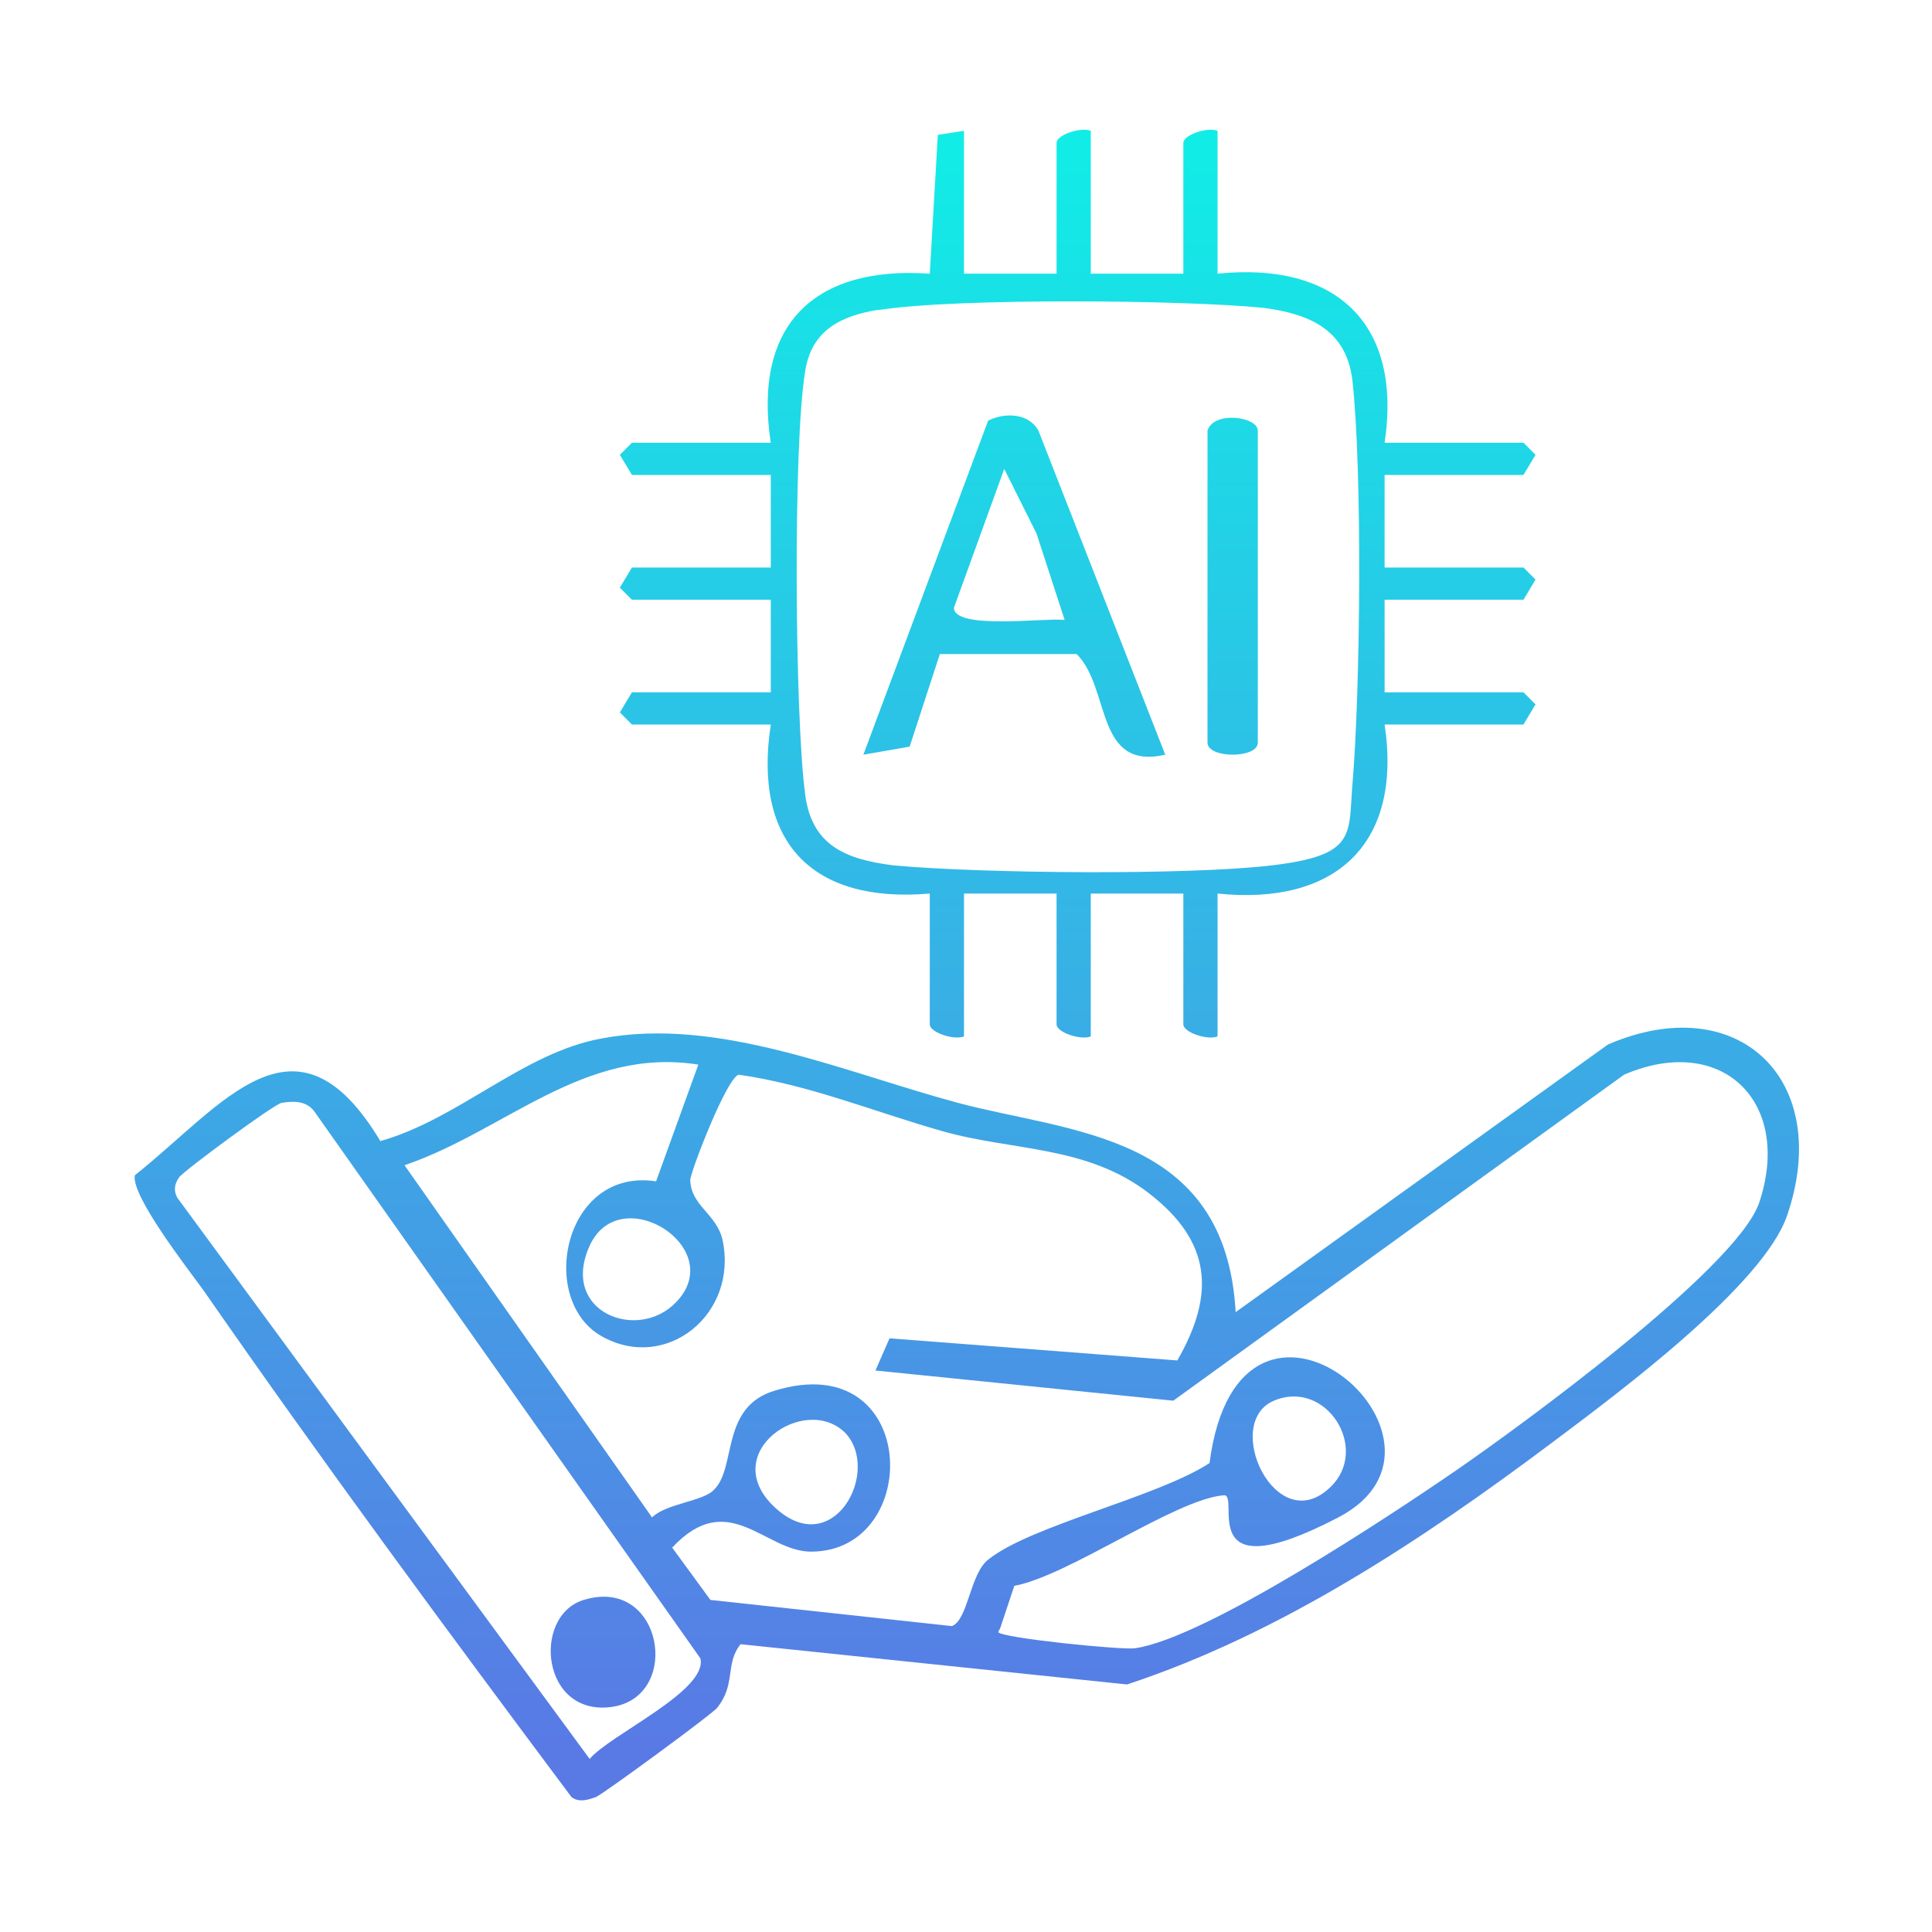
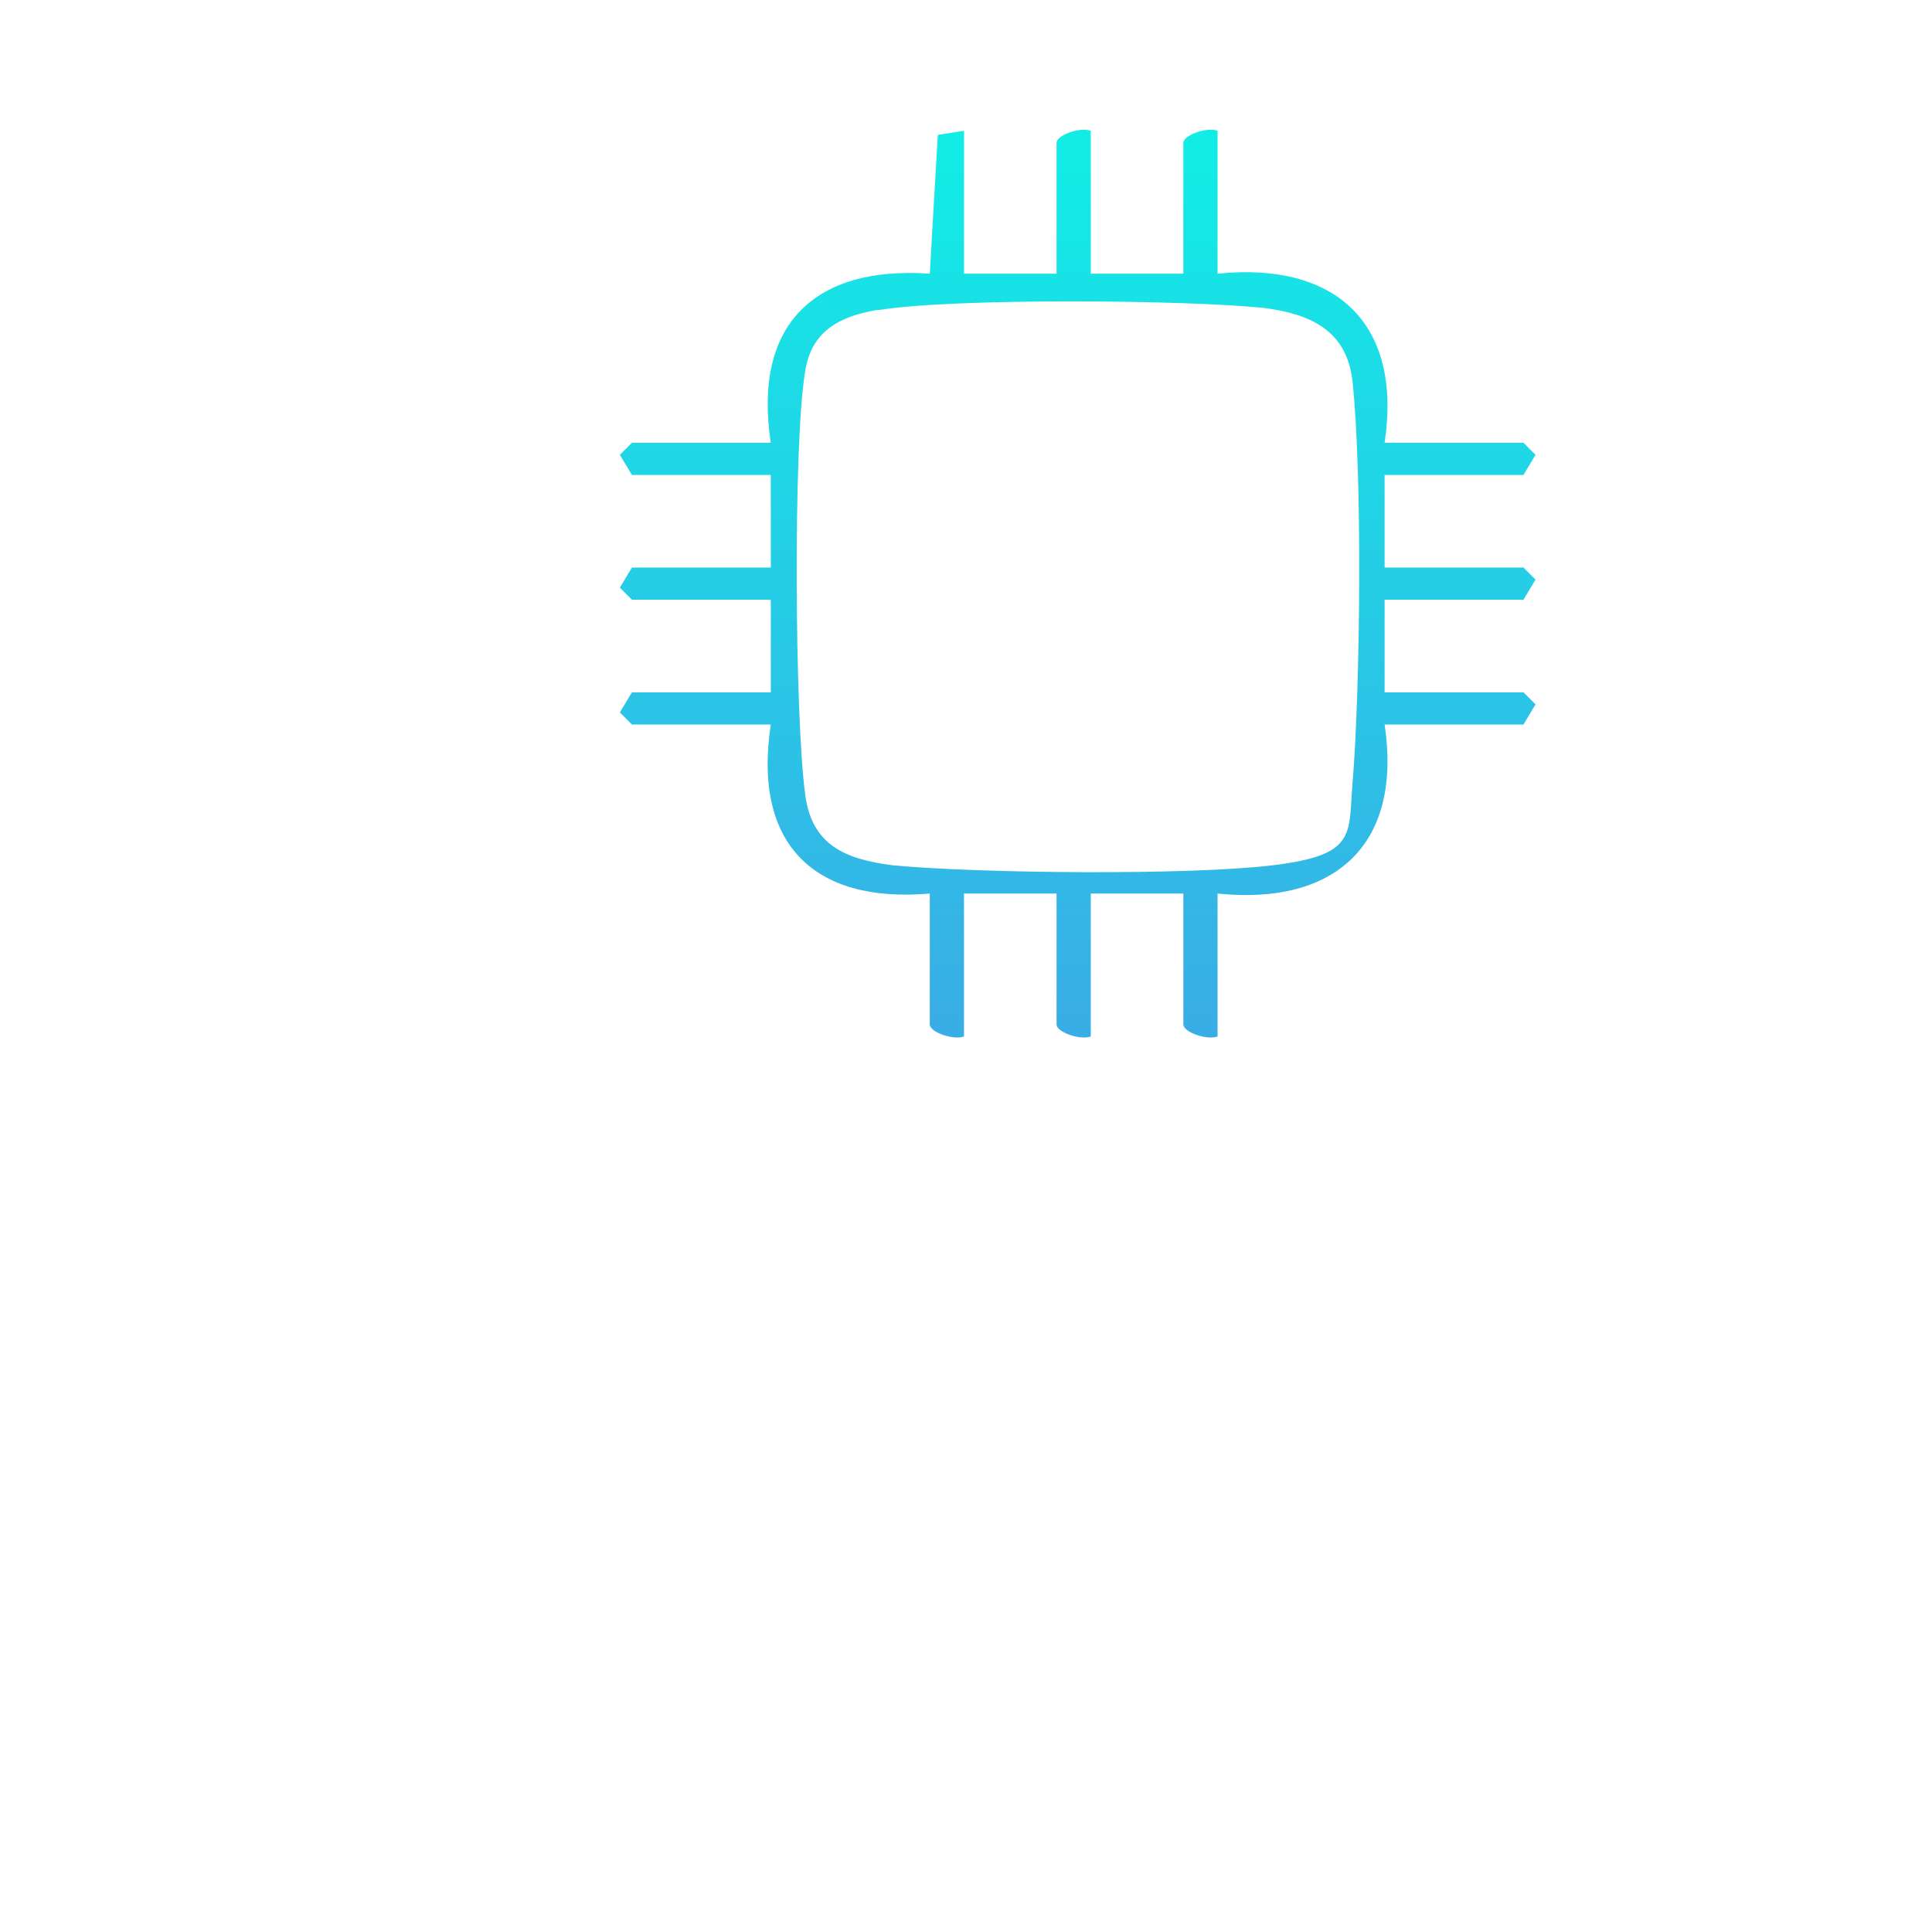
<svg xmlns="http://www.w3.org/2000/svg" xmlns:xlink="http://www.w3.org/1999/xlink" id="Layer_1" version="1.1" viewBox="0 0 96 96">
  <defs>
    <style>
      .st0 {
        fill: url(#linear-gradient2);
      }

      .st1 {
        fill: url(#linear-gradient1);
      }

      .st2 {
        fill: url(#linear-gradient4);
      }

      .st3 {
        fill: url(#linear-gradient3);
      }

      .st4 {
        fill: url(#linear-gradient);
      }
    </style>
    <linearGradient id="linear-gradient" x1="48" y1="86.6" x2="48" y2="6.9" gradientUnits="userSpaceOnUse">
      <stop offset="0" stop-color="#597ae5" />
      <stop offset="1" stop-color="#11ede6" />
    </linearGradient>
    <linearGradient id="linear-gradient1" x1="53.5" x2="53.5" y2="6.9" xlink:href="#linear-gradient" />
    <linearGradient id="linear-gradient2" x1="30" y1="86.6" x2="30" y2="6.9" xlink:href="#linear-gradient" />
    <linearGradient id="linear-gradient3" x1="50.4" y1="86.6" x2="50.4" y2="6.9" xlink:href="#linear-gradient" />
    <linearGradient id="linear-gradient4" x1="61.2" y1="86.6" x2="61.2" y2="6.9" xlink:href="#linear-gradient" />
  </defs>
-   <path class="st4" d="M35.7,84.8c-.2.3-5.8,4.4-6.1,4.5s-.8.3-1.2,0c-6.2-8.3-12.4-16.7-18.3-25.2-.8-1.1-3.6-4.7-3.4-5.7,4.4-3.5,8-8.7,12.2-1.7,3.9-1.1,7.1-4.4,11-5.1,5.8-1.1,12.1,1.7,17.7,3.2s13.3,1.5,13.8,10.4l18.5-13.3c6.5-2.8,11.2,1.8,8.9,8.5-1.2,3.5-8.5,8.9-11.7,11.3-6.4,4.8-13.5,9.5-21.1,12l-19.2-2c-.8,1-.2,2-1.2,3.2ZM49.6,81.1c.2.3,6.2.9,6.8.8,3.5-.5,12.7-6.6,15.9-8.8s13.9-10,15.1-13.3c1.7-5-1.8-8.5-6.7-6.4l-22.4,16.2-14.8-1.5.7-1.6,14.3,1.1c1.9-3.3,1.7-5.9-1.4-8.3-3.1-2.4-6.8-2.1-10.3-3.1s-6.6-2.3-10.1-2.8c-.6.2-2.3,4.6-2.4,5.2,0,1.3,1.3,1.7,1.6,3,.8,3.7-2.8,6.6-6,4.8s-1.9-8.4,2.7-7.7l2.1-5.8c-5.7-.9-9.6,3.3-14.6,5l12.3,17.5c.7-.7,2.6-.8,3.1-1.4,1.1-1.1.3-4.1,3-4.9,7.2-2.2,7.4,8,1.8,8-2.3,0-4.1-3.2-6.9-.2l1.9,2.6,12,1.3c.8-.3.9-2.6,1.8-3.3,2.1-1.7,8.4-3.1,11-4.8,1.5-11.5,13.7-1.1,6.4,2.7s-4.8-1.2-5.7-1.1c-2.4.2-7.7,4-10.4,4.5l-.7,2.1ZM14,54.8c-.3,0-4.9,3.4-5.1,3.7s-.3.6-.1,1l20.5,27.9c1-1.2,5.9-3.4,5.5-5l-19.2-27.2c-.4-.5-1-.5-1.6-.4ZM33.6,64.7c2.6-2.7-2.8-6.1-4.3-2.8s2.4,4.8,4.3,2.8ZM66.1,73.9c2-1.9-.2-5.4-2.8-4.3s.1,6.9,2.8,4.3ZM42,71.2c-2-2-6.4,1-3.5,3.7s5.3-1.8,3.5-3.7Z" />
  <path class="st1" d="M47.9,6.5v7.1h4.6v-6.5c0-.4,1.2-.8,1.7-.6v7.1h4.6v-6.5c0-.4,1.2-.8,1.7-.6v7.1c5.8-.6,9.2,2.4,8.3,8.4h6.9l.6.6-.6,1h-6.9v4.6h6.9l.6.6-.6,1h-6.9v4.6h6.9l.6.6-.6,1h-6.9c.9,6-2.5,9-8.3,8.4v7.1c-.5.2-1.7-.2-1.7-.6v-6.5h-4.6v7.1c-.5.2-1.7-.2-1.7-.6v-6.5h-4.6v7.1c-.5.2-1.7-.2-1.7-.6v-6.5c-5.8.5-8.8-2.5-7.9-8.4h-6.9l-.6-.6.6-1h6.9v-4.6h-6.9l-.6-.6.6-1h6.9v-4.6h-6.9l-.6-1,.6-.6h6.9c-.9-5.9,2.2-8.8,7.9-8.4l.4-6.9,1.3-.2ZM43.6,15.4c-1.8.3-3.3,1-3.6,3.1-.6,3.7-.5,17.1,0,20.9.3,2.6,2,3.3,4.4,3.6,4.3.4,14.6.5,18.8,0s3.8-1.5,4-4c.4-4.7.5-15.6,0-20.1-.3-2.5-2.1-3.3-4.4-3.6-3.9-.4-15.3-.5-19.1.1Z" />
-   <path class="st0" d="M29,79.5c3.9-1.2,4.9,4.7,1.5,5.3-3.6.6-4.1-4.5-1.5-5.3Z" />
-   <path class="st3" d="M57.9,37.5c-3.5.8-2.7-3.3-4.4-5h-6.8s-1.5,4.6-1.5,4.6l-2.3.4,6.2-16.6c.8-.4,2-.4,2.5.5l6.3,16.1ZM52.9,30.8l-1.4-4.3-1.6-3.2-2.5,6.9c0,1.1,4.5.5,5.4.6Z" />
-   <path class="st2" d="M60,21.4c.3-1,2.5-.7,2.5,0v15.5c0,.8-2.5.8-2.5,0v-15.5Z" />
</svg>